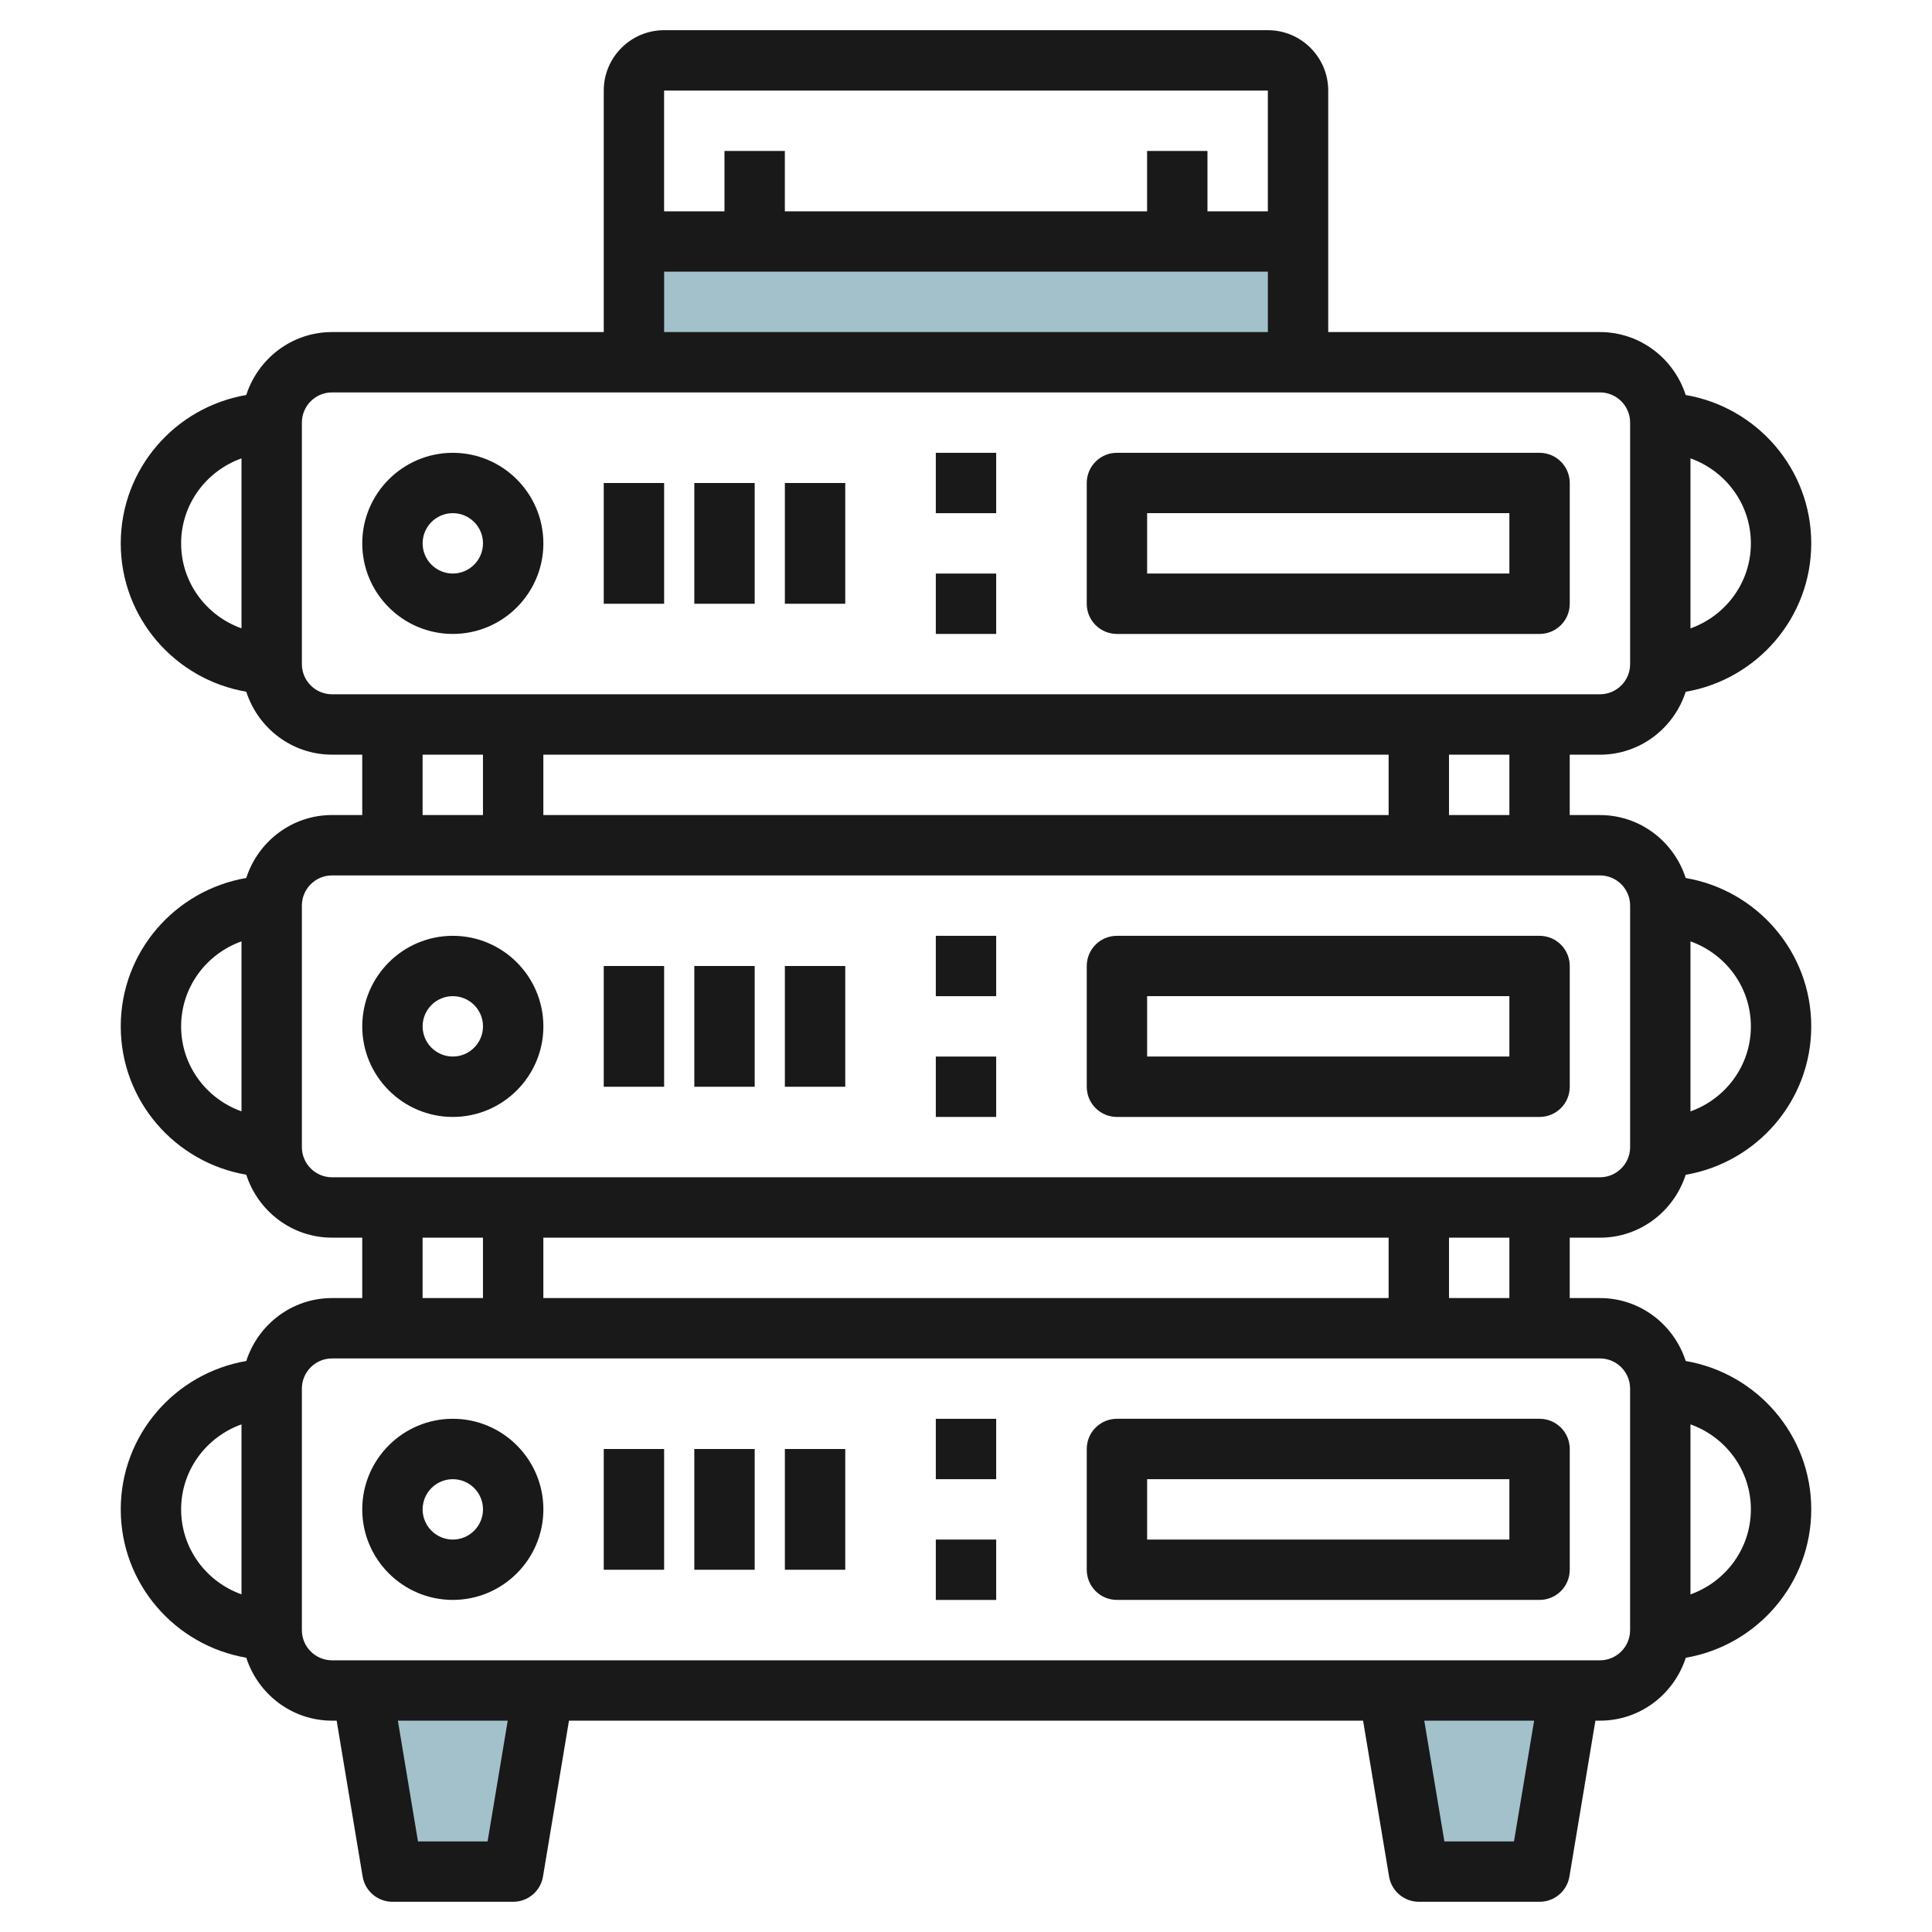
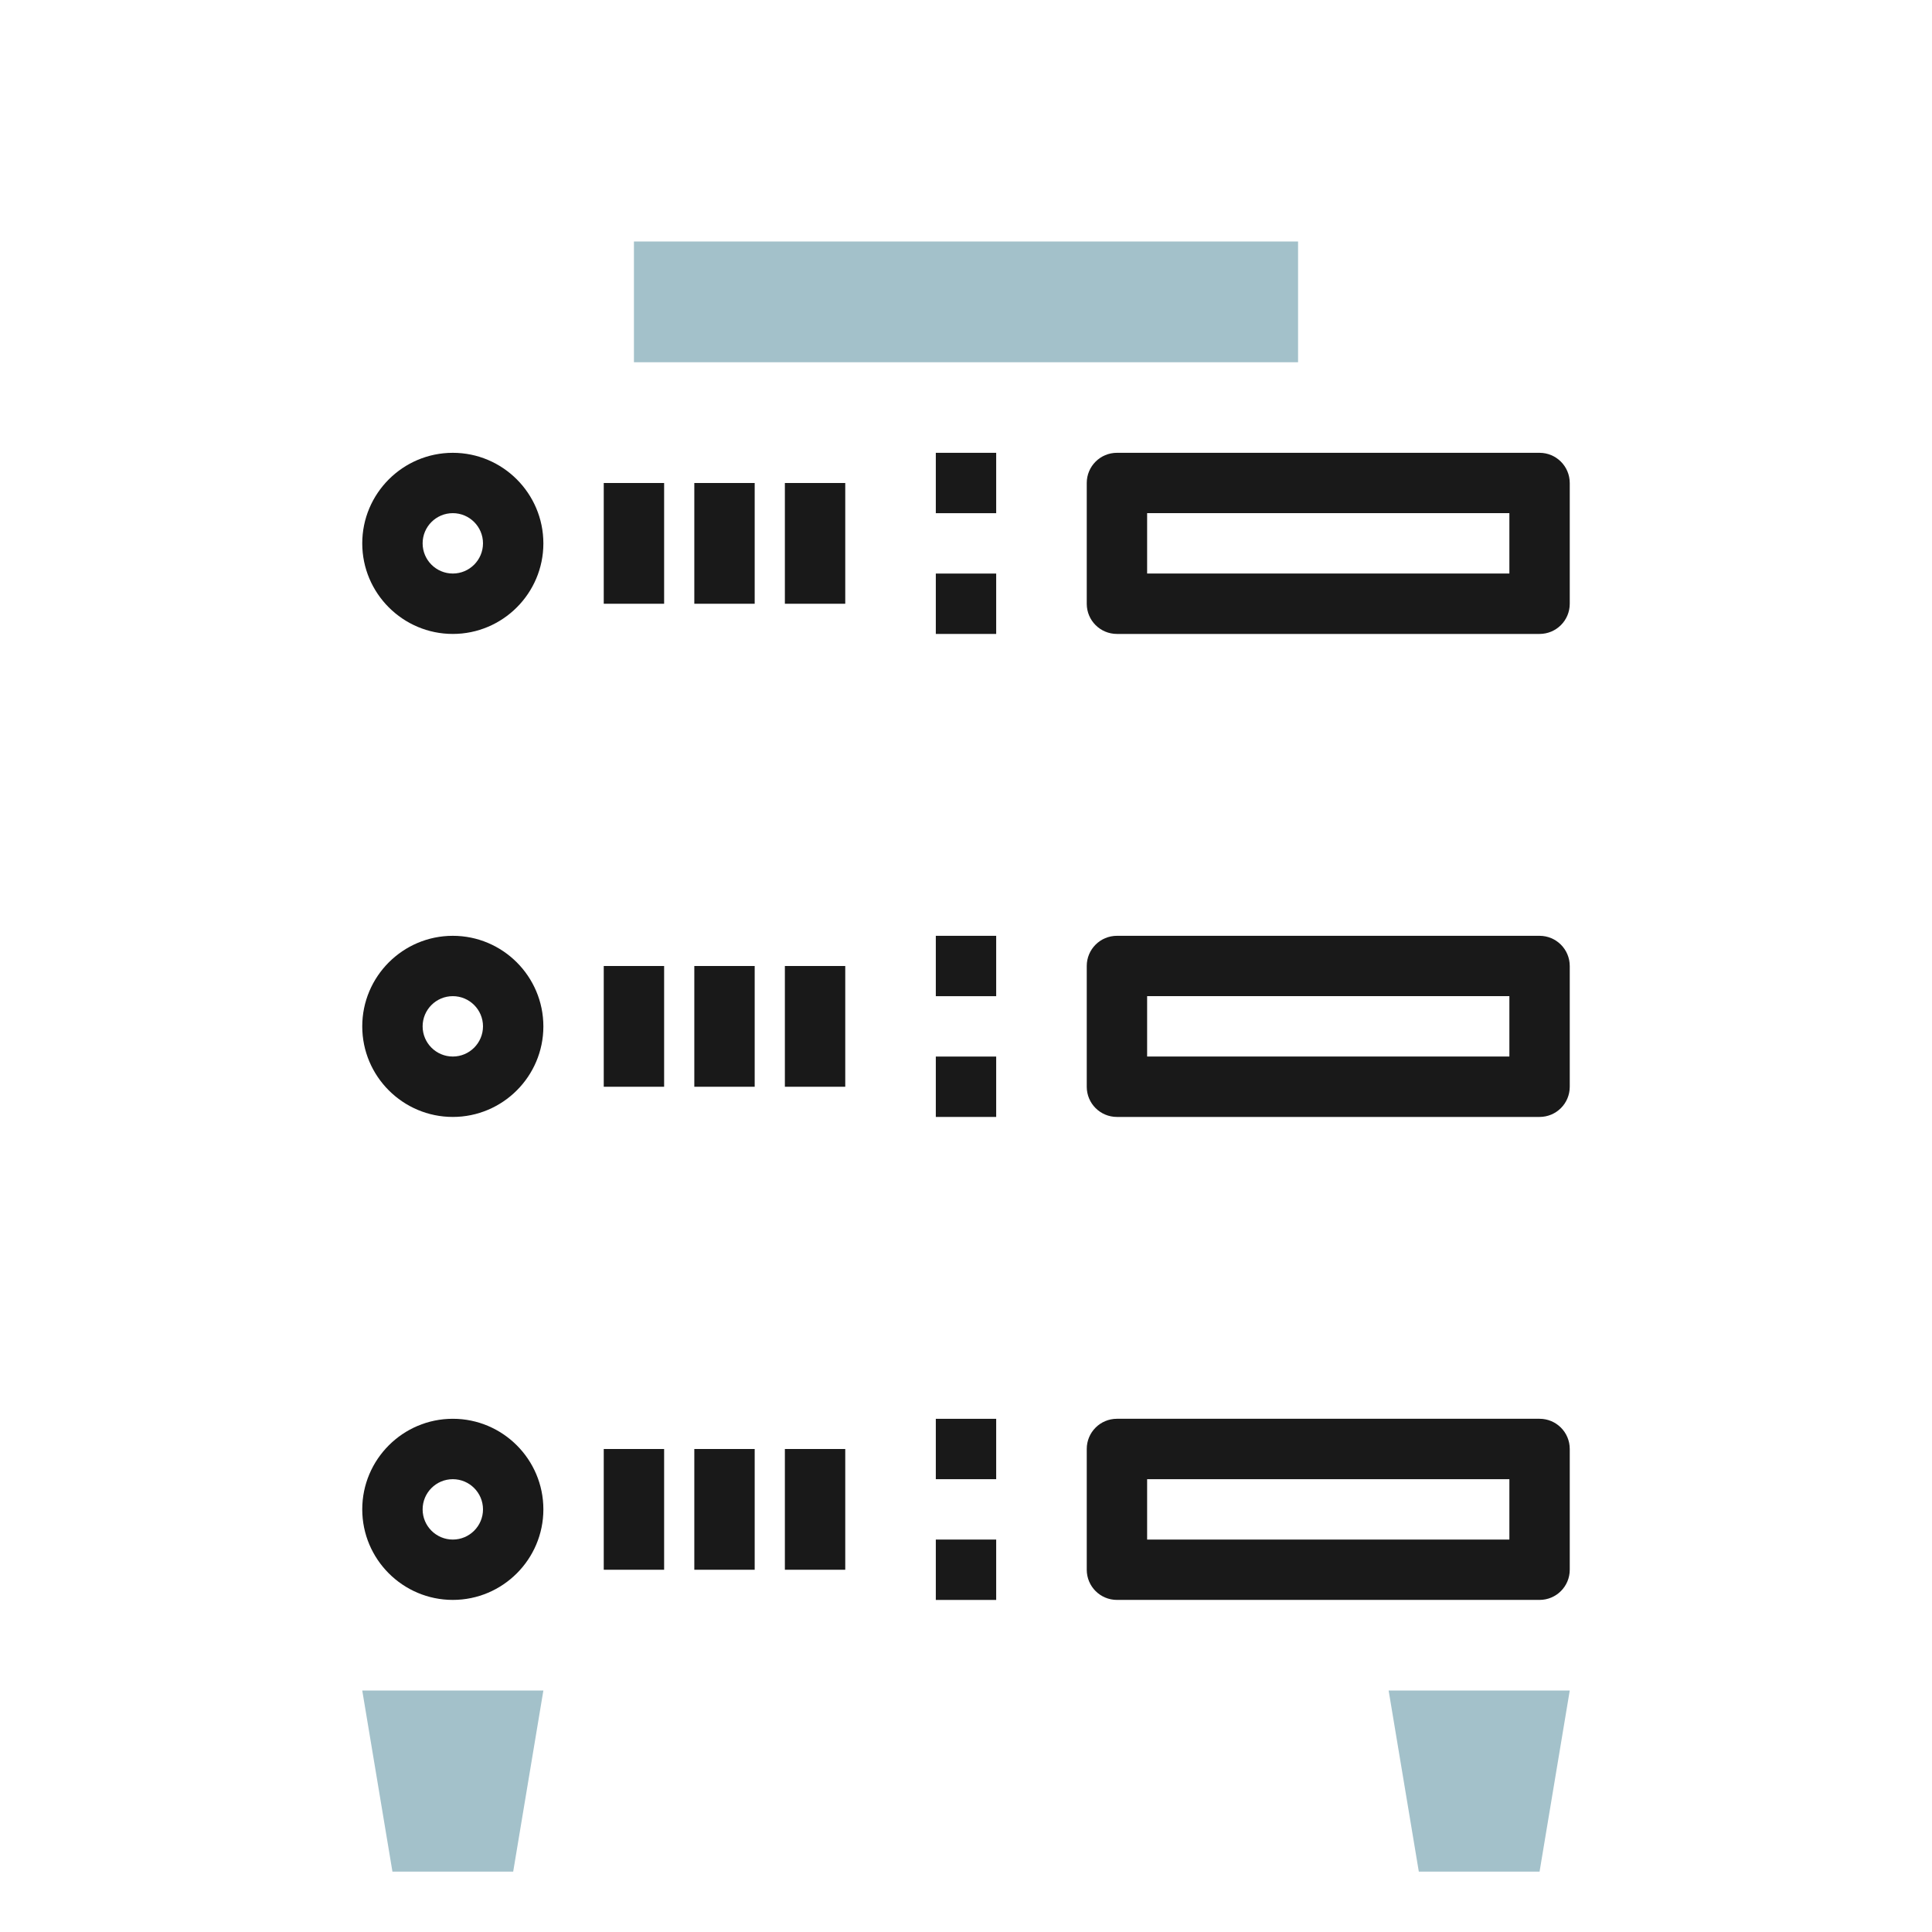
<svg xmlns="http://www.w3.org/2000/svg" id="Layer_3" enable-background="new 0 0 64 64" height="512" viewBox="0 0 64 64" width="512">
  <g>
    <path d="m21 8h22v4h-22z" fill="#a3c1ca" />
    <path d="m12 56 1 6h4l1-6" fill="#a3c1ca" />
    <path d="m46 56 1 6h4l1-6" fill="#a3c1ca" />
    <g fill="#191919">
      <path d="m15 15c-1.654 0-3 1.346-3 3s1.346 3 3 3 3-1.346 3-3c-.001-1.655-1.347-3-3-3zm0 3.999c-.552 0-1-.448-1-1s.448-1 1-1c.551 0 1 .448 1 1-.001.552-.449 1-1 1z" />
      <path d="m20 16h2v4h-2z" />
      <path d="m23 16h2v4h-2z" />
      <path d="m26 16h2v4h-2z" />
      <path d="m31 15h2v2h-2z" />
      <path d="m31 19h2v2h-2z" />
      <path d="m50.999 15h-13.999c-.553 0-1 .447-1 1v4c0 .553.447 1 1 1h14c.553 0 1-.447 1-1v-4c-.001-.553-.448-1-1.001-1zm-1 3.999h-11.999v-2h12v2z" />
      <path d="m15 31c-1.654 0-3 1.346-3 3s1.346 3 3 3 3-1.346 3-3c-.001-1.655-1.347-3-3-3zm0 3.999c-.552 0-1-.448-1-1s.448-1 1-1c.551 0 1 .448 1 1-.001.552-.449 1-1 1z" />
      <path d="m20 32h2v4h-2z" />
      <path d="m23 32h2v4h-2z" />
      <path d="m26 32h2v4h-2z" />
      <path d="m31 31h2v2h-2z" />
      <path d="m31 35h2v2h-2z" />
      <path d="m50.999 31h-13.999c-.553 0-1 .447-1 1v4c0 .553.447 1 1 1h14c.553 0 1-.447 1-1v-4c-.001-.553-.448-1-1.001-1zm-1 3.999h-11.999v-2h12v2z" />
-       <path d="m11 43c-1.333 0-2.453.88-2.842 2.085-2.356.403-4.158 2.445-4.158 4.915 0 2.469 1.802 4.511 4.158 4.914.39 1.205 1.509 2.085 2.842 2.085h.152l.861 5.165c.081.482.498.835.987.835h4c.489 0 .906-.353.987-.835l.861-5.165h26.306l.861 5.165c.081.482.498.835.987.835h4c.489 0 .906-.353.987-.835l.861-5.165h.152c1.333 0 2.452-.879 2.842-2.084 2.352-.403 4.155-2.446 4.156-4.915 0-2.469-1.803-4.512-4.159-4.915-.389-1.206-1.509-2.085-2.842-2.085h-1v-2h1c1.333 0 2.452-.879 2.842-2.084 2.355-.404 4.158-2.447 4.159-4.916 0-2.469-1.803-4.512-4.159-4.915-.389-1.206-1.509-2.085-2.842-2.085h-1v-2h1c1.333 0 2.452-.879 2.842-2.084 2.355-.404 4.158-2.447 4.159-4.916 0-2.469-1.803-4.512-4.159-4.915-.389-1.206-1.509-2.085-2.842-2.085h-9v-8c0-1.103-.897-2-2-2h-19.999c-1.103 0-2 .897-2 2v8h-9c-1.333 0-2.453.88-2.842 2.085-2.356.403-4.158 2.445-4.158 4.915 0 2.469 1.802 4.511 4.158 4.914.39 1.205 1.509 2.085 2.842 2.085h1v2h-1c-1.333 0-2.453.88-2.842 2.085-2.356.404-4.158 2.446-4.158 4.916 0 2.469 1.802 4.511 4.158 4.914.39 1.205 1.509 2.085 2.842 2.085h1v2h-1zm11-34.001h20v2h-20zm19.999-5.999v4h-2v-2h-2v2h-12v-2h-2v2h-2v-4zm-35.999 47c0-1.302.839-2.402 2-2.816v5.631c-1.162-.414-2-1.514-2-2.815zm10.152 10.999h-2.306l-.666-4h3.639zm34.001 0h-2.306l-.666-4h3.639zm7.847-10.999c0 1.302-.839 2.402-2.001 2.816v-5.632c1.162.414 2.001 1.513 2.001 2.816zm-4.001-4v8c0 .552-.448 1-1 1h-41.999c-.552 0-1-.448-1-1v-8c0-.552.448-1 1-1h42c.551 0 .999.448.999 1zm-7.999-5.001v2h-28.001v-2zm4 2.001h-2v-2h2zm8-9c0 1.302-.839 2.402-2.001 2.816v-5.632c1.162.414 2.001 1.513 2.001 2.816zm-8-7h-2v-2h2zm-4-2.001v2h-28.001v-2zm12-6.999c0 1.302-.839 2.402-2.001 2.816v-5.632c1.162.414 2.001 1.513 2.001 2.816zm-52 0c0-1.302.839-2.402 2-2.816v5.631c-1.162-.414-2-1.514-2-2.815zm4 3.999v-8c0-.552.448-1 1-1h42c.552 0 1 .448 1 1v8c0 .552-.448 1-1 1h-42c-.552 0-1-.448-1-1zm3.999 3h2v2h-2zm-7.999 9.001c0-1.302.839-2.402 2-2.816v5.631c-1.162-.414-2-1.514-2-2.815zm4 3.999v-8c0-.552.448-1 1-1h42c.552 0 1 .448 1 1v8c0 .552-.448 1-1 1h-42c-.552 0-1-.448-1-1zm3.999 3h2v2h-2z" />
      <path d="m15 52.999c1.654 0 3-1.346 3-3s-1.346-3-3-3-3 1.346-3 3 1.345 3 3 3zm0-3.999c.551 0 1 .448 1 1 0 .551-.448 1-1 1s-1-.448-1-1 .448-1 1-1z" />
      <path d="m20 48h2v4h-2z" />
      <path d="m23 48h2v4h-2z" />
      <path d="m26 48h2v4h-2z" />
      <path d="m31 47h2v2h-2z" />
      <path d="m31 51h2v2h-2z" />
      <path d="m37 52.999h14c.553 0 1-.447 1-1v-4c0-.553-.447-1-1-1h-14c-.553 0-1 .447-1 1v4c0 .553.447 1 1 1zm1-3.999h12v2h-12z" />
    </g>
  </g>
</svg>